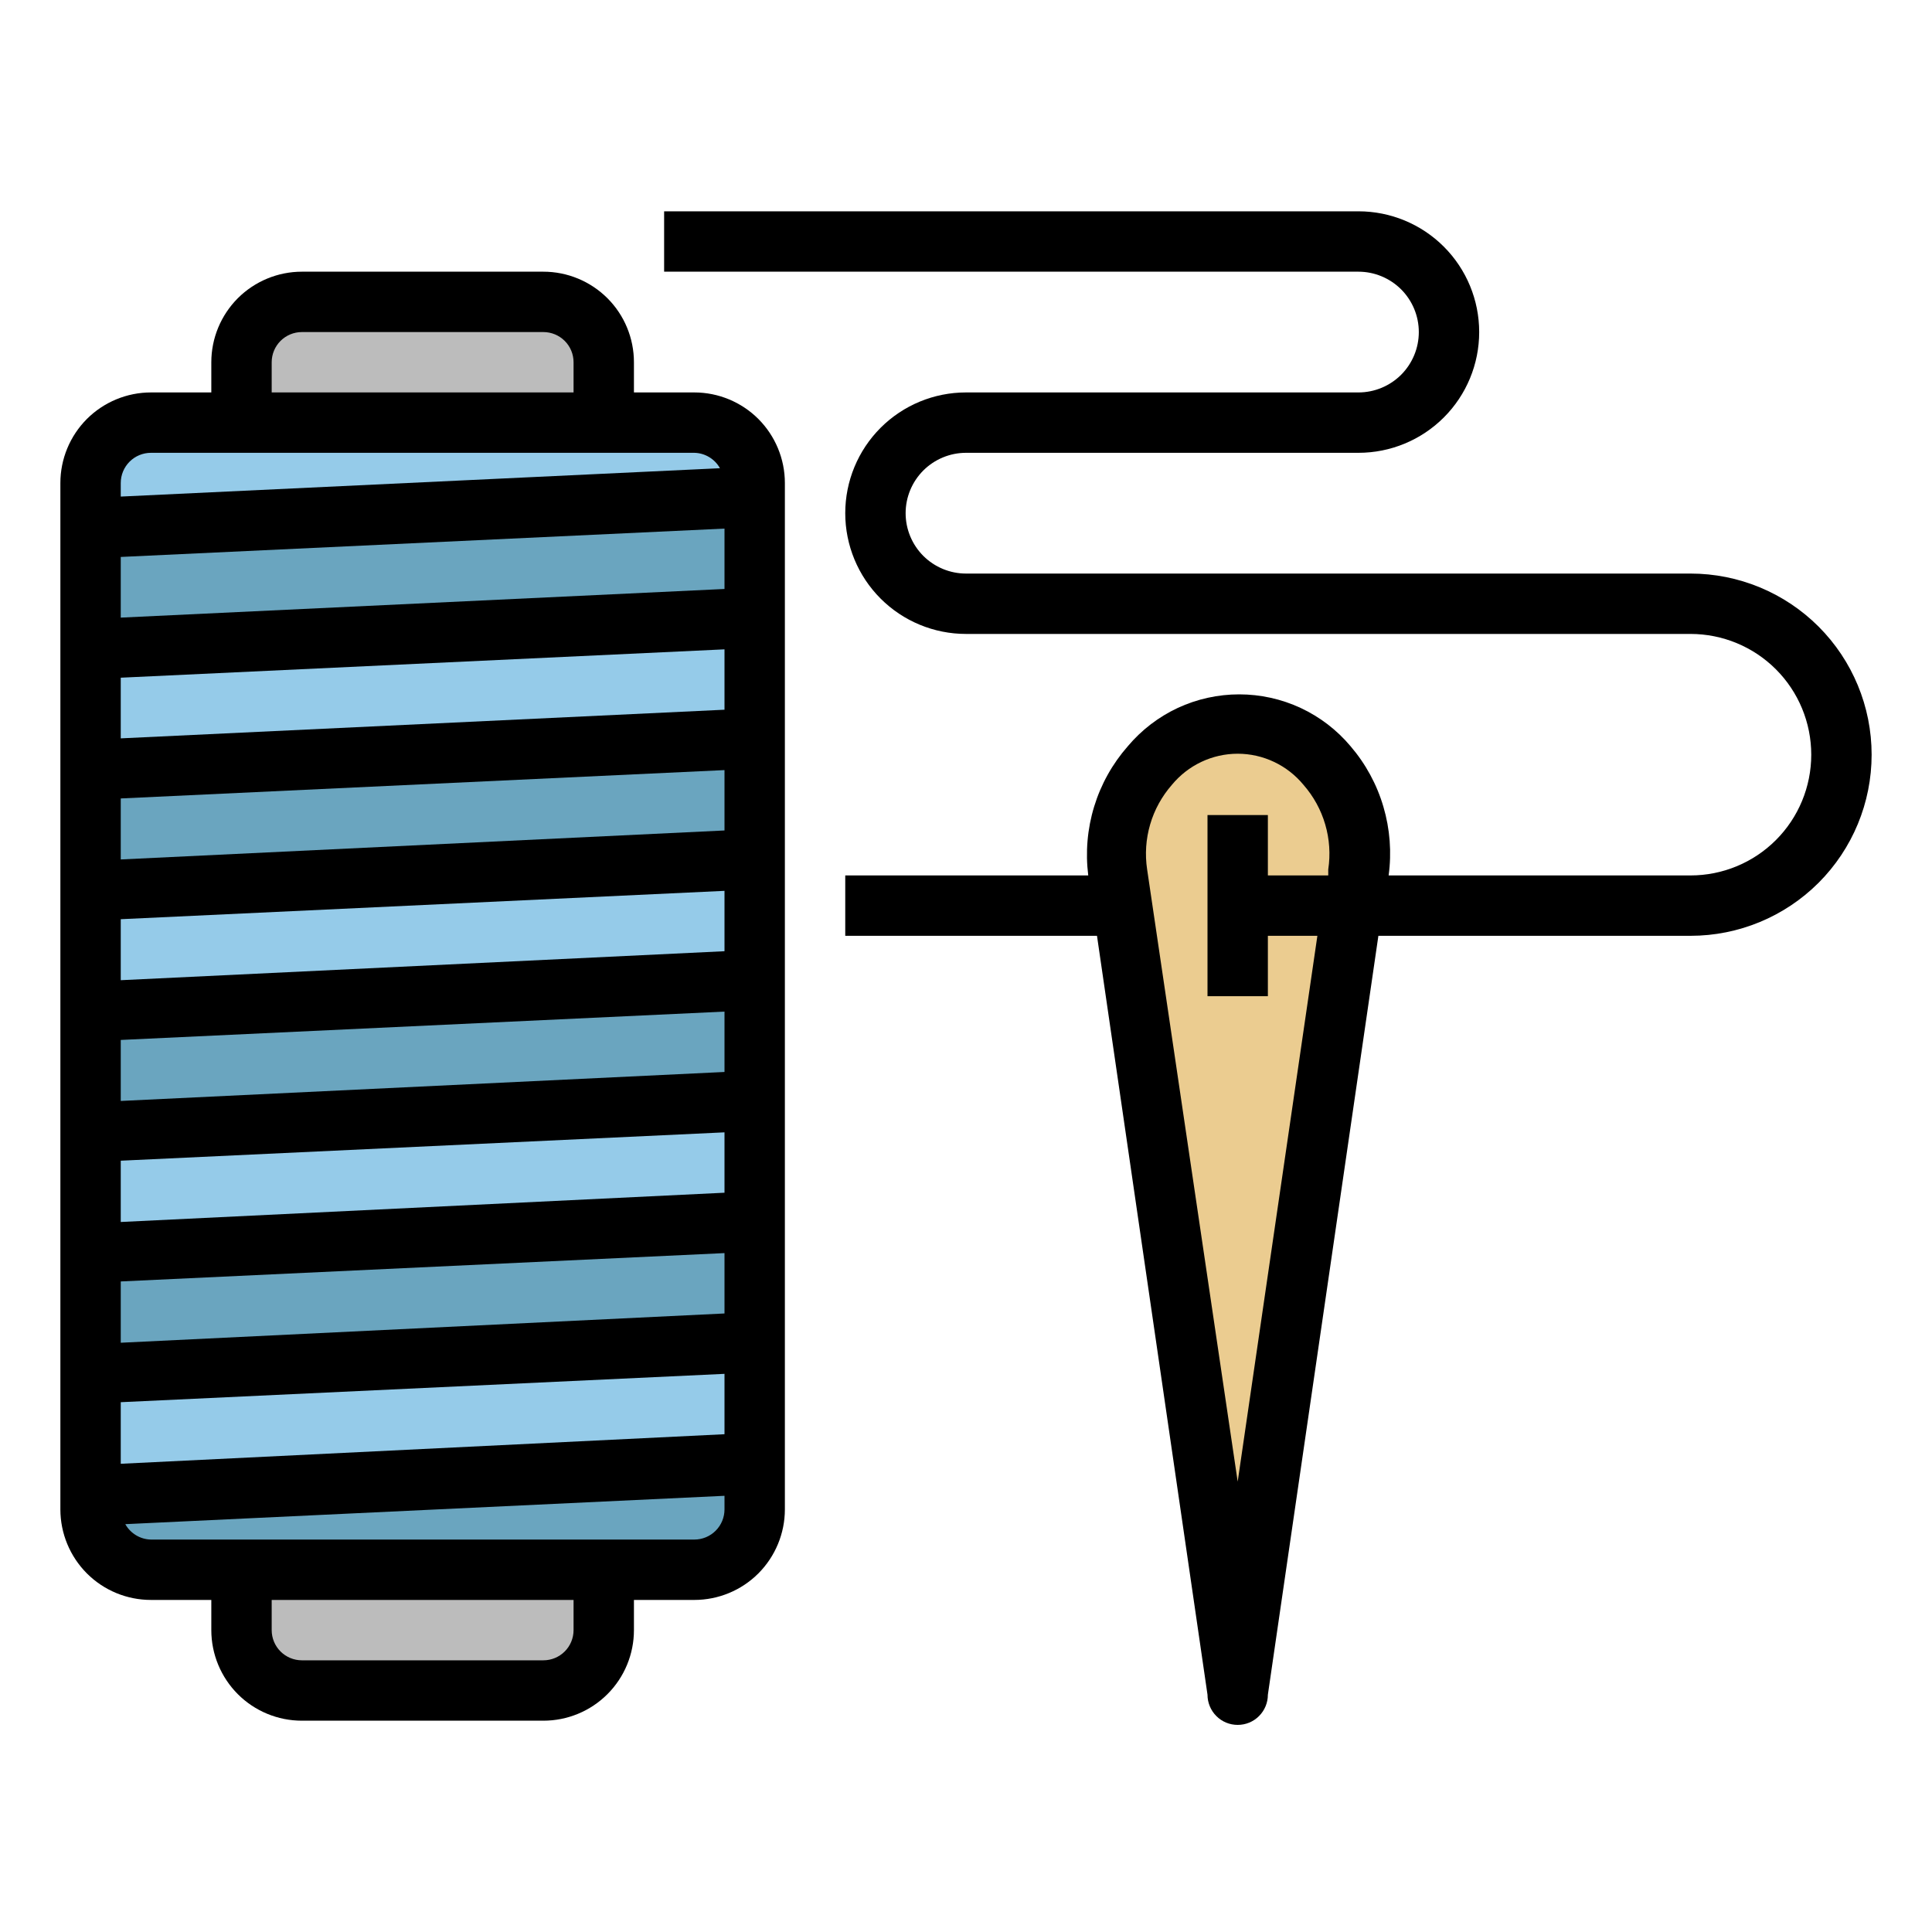
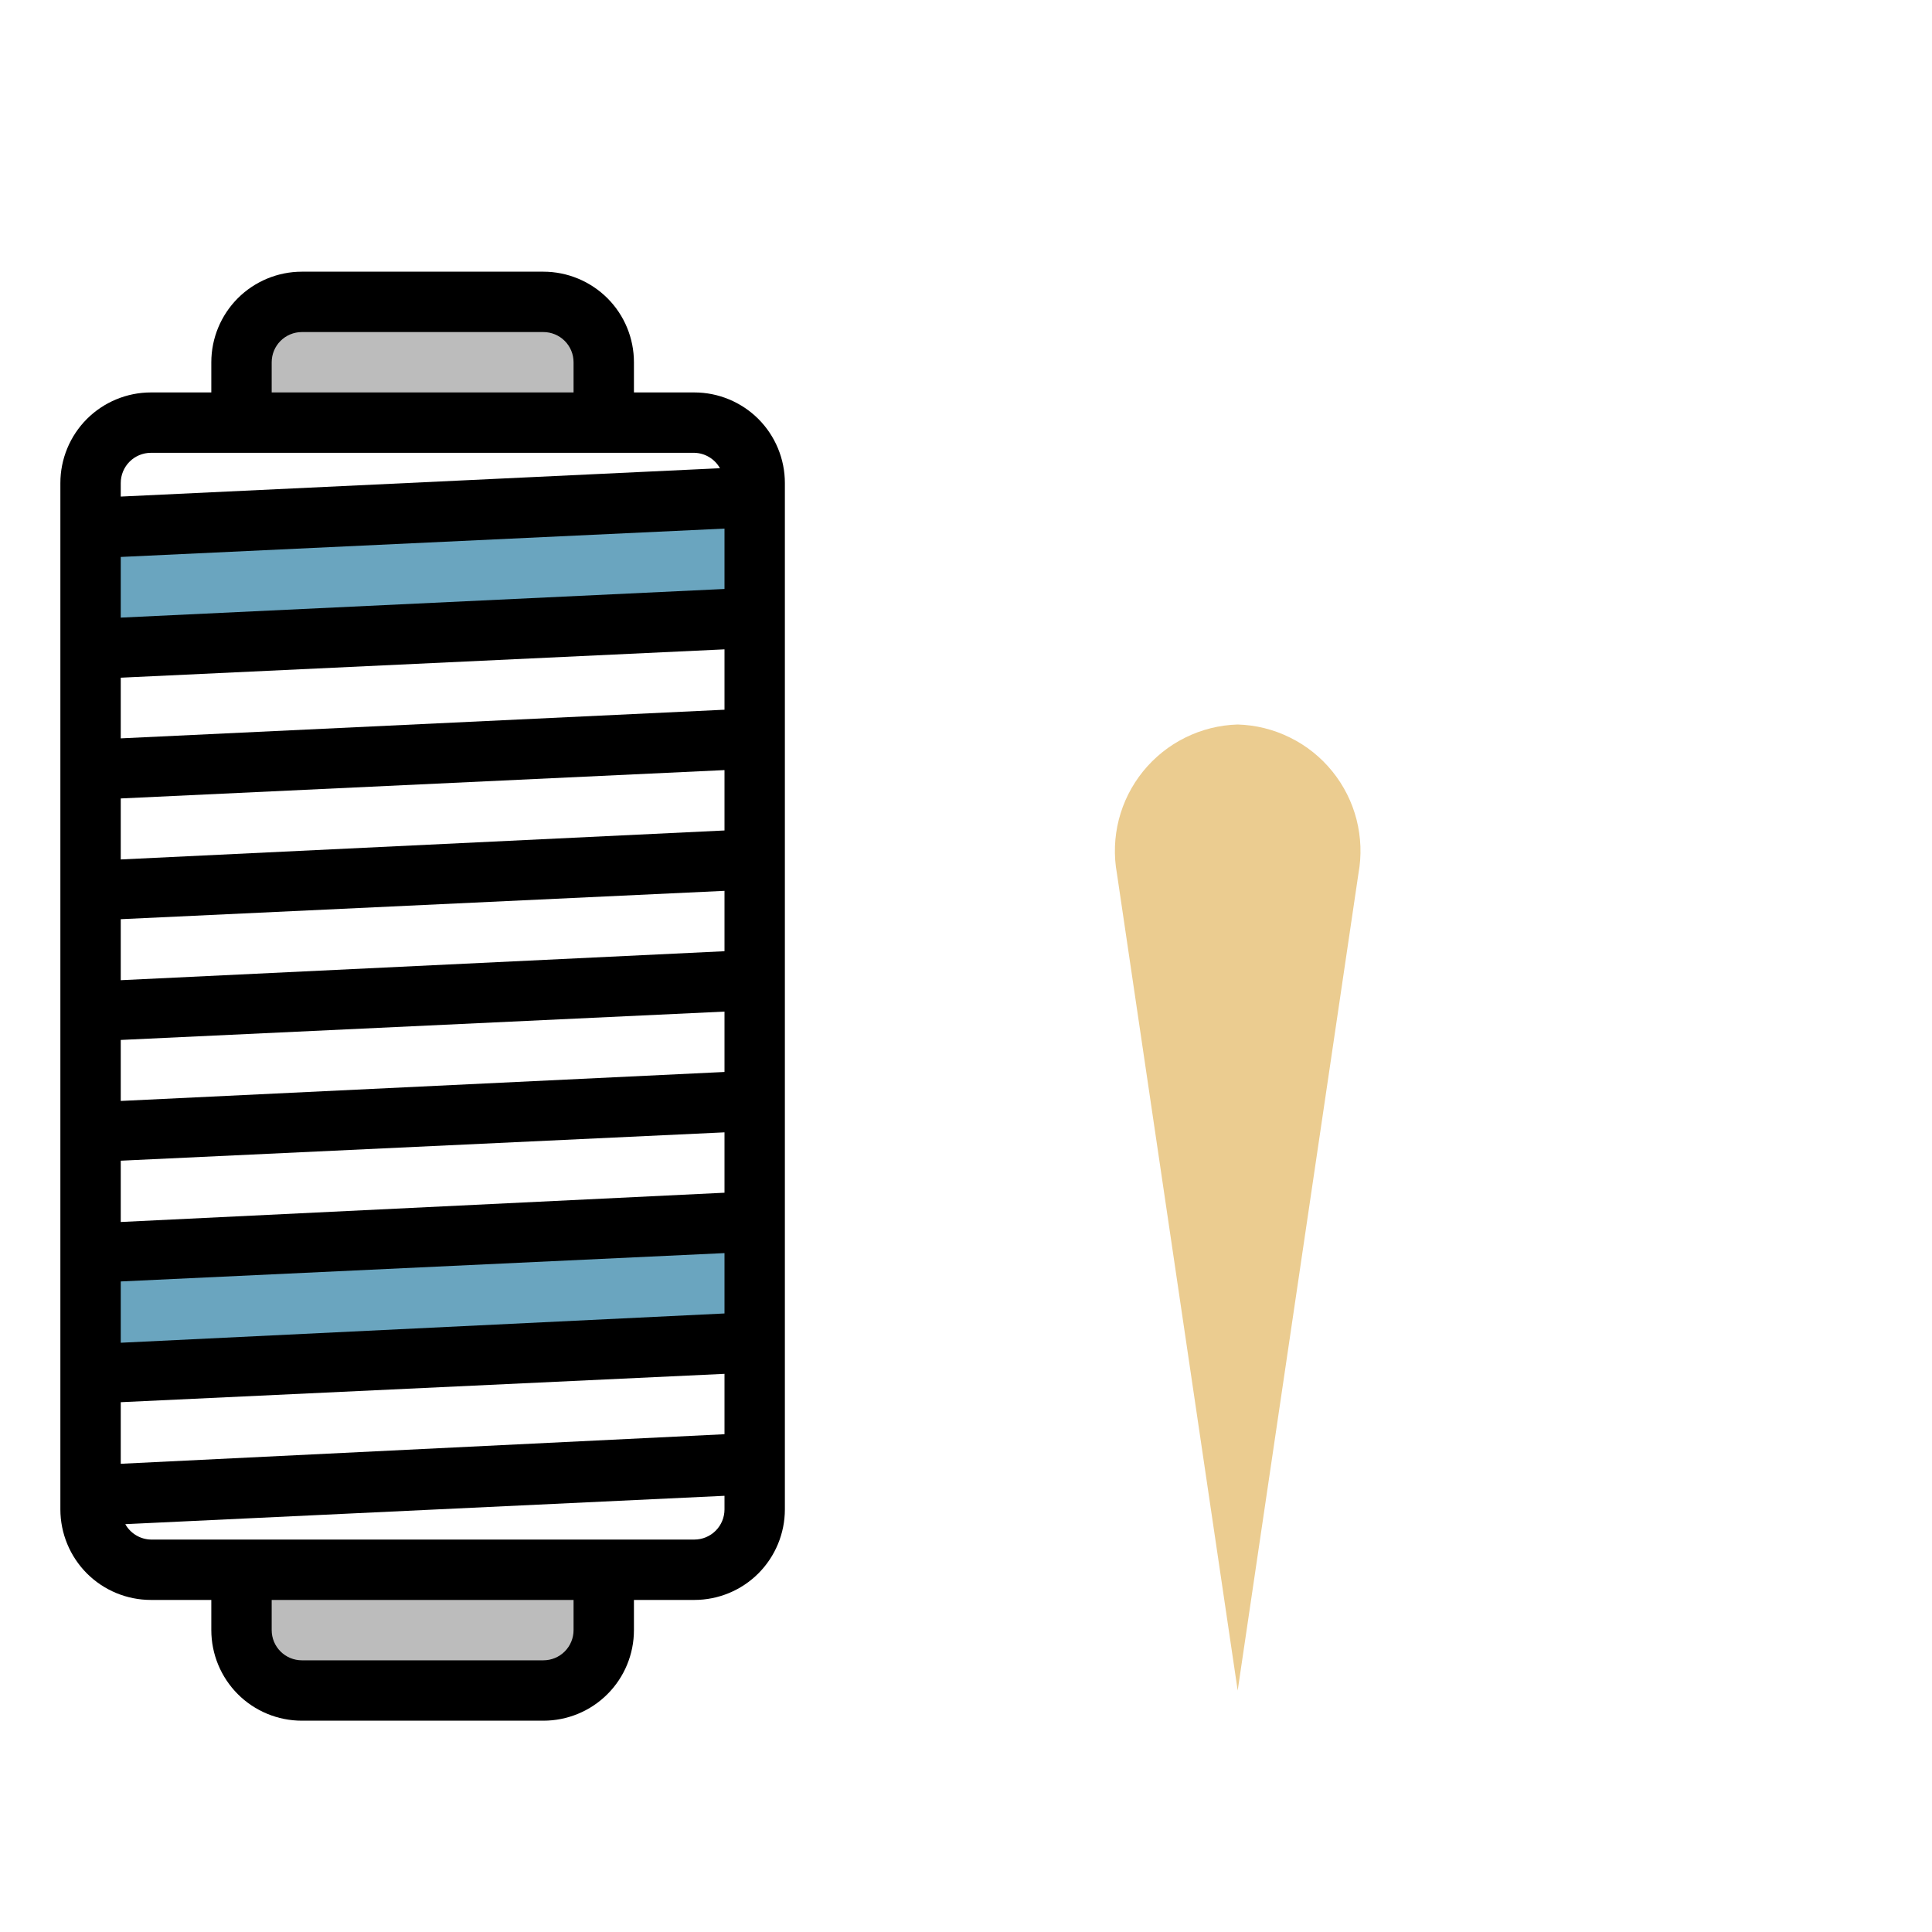
<svg xmlns="http://www.w3.org/2000/svg" width="40" height="40" viewBox="0 0 40 40" fill="none">
-   <path d="M14.375 8.75H3.125C2.435 8.75 1.875 9.31 1.875 10V31.25C1.875 31.94 2.435 32.5 3.125 32.5H14.375C15.065 32.5 15.625 31.94 15.625 31.25V10C15.625 9.31 15.065 8.75 14.375 8.75Z" fill="#95CBE9" />
  <path d="M1.875 10.935V13.441L15.625 12.791V10.285L1.875 10.935Z" fill="#6AA5BF" />
-   <path d="M1.875 15.939V18.445L15.625 17.795V15.289L1.875 15.939Z" fill="#6AA5BF" />
-   <path d="M1.875 20.947V23.447L15.625 22.797V20.297L1.875 20.947Z" fill="#6AA5BF" />
  <path d="M1.875 25.955V28.455L15.625 27.805V25.305L1.875 25.955Z" fill="#6AA5BF" />
-   <path d="M1.875 30.961L15.625 30.336V31.248C15.625 31.58 15.493 31.898 15.259 32.132C15.024 32.367 14.707 32.498 14.375 32.498H3.125C2.793 32.498 2.476 32.367 2.241 32.132C2.007 31.898 1.875 31.58 1.875 31.248V30.961Z" fill="#6AA5BF" />
  <path d="M25.625 15C26.002 15.011 26.372 15.103 26.71 15.271C27.049 15.438 27.347 15.677 27.584 15.97C27.821 16.263 27.993 16.604 28.086 16.969C28.179 17.335 28.193 17.716 28.125 18.087L25.625 35L23.125 18.087C23.057 17.716 23.071 17.335 23.164 16.969C23.257 16.604 23.429 16.263 23.666 15.97C23.904 15.677 24.201 15.438 24.54 15.271C24.878 15.103 25.248 15.011 25.625 15Z" fill="#EBCC90" />
  <path d="M5 8.75V7.5C5 7.168 5.132 6.851 5.366 6.616C5.601 6.382 5.918 6.25 6.25 6.25H11.25C11.582 6.25 11.899 6.382 12.134 6.616C12.368 6.851 12.5 7.168 12.5 7.5V8.75" fill="#BCBCBC" />
  <path d="M12.5 32.5V33.75C12.5 34.081 12.368 34.4 12.134 34.634C11.899 34.868 11.582 35 11.25 35H6.25C5.918 35 5.601 34.868 5.366 34.634C5.132 34.4 5 34.081 5 33.75V32.5" fill="#BCBCBC" />
  <path d="M3.125 33.125H4.375V33.75C4.375 34.247 4.573 34.724 4.924 35.076C5.276 35.428 5.753 35.625 6.25 35.625H11.25C11.747 35.625 12.224 35.428 12.576 35.076C12.928 34.724 13.125 34.247 13.125 33.75V33.125H14.375C14.872 33.125 15.349 32.928 15.701 32.576C16.052 32.224 16.25 31.747 16.25 31.25V10C16.25 9.503 16.052 9.026 15.701 8.674C15.349 8.323 14.872 8.125 14.375 8.125H13.125V7.5C13.125 7.003 12.928 6.526 12.576 6.174C12.224 5.823 11.747 5.625 11.25 5.625H6.25C5.753 5.625 5.276 5.823 4.924 6.174C4.573 6.526 4.375 7.003 4.375 7.5V8.125H3.125C2.628 8.125 2.151 8.323 1.799 8.674C1.448 9.026 1.25 9.503 1.25 10V31.25C1.25 31.747 1.448 32.224 1.799 32.576C2.151 32.928 2.628 33.125 3.125 33.125ZM2.5 11.531L15 10.944V12.194L2.5 12.787V11.531ZM2.5 14.031L15 13.444V14.694L2.5 15.287V14.031ZM2.5 16.531L15 15.944V17.194L2.5 17.794V16.531ZM2.5 19.031L15 18.444V19.694L2.5 20.294V19.031ZM2.5 21.531L15 20.944V22.194L2.5 22.794V21.531ZM2.5 24.031L15 23.444V24.694L2.5 25.3V24.031ZM2.5 26.531L15 25.944V27.194L2.5 27.8V26.531ZM2.5 29.031L15 28.444V29.694L2.5 30.306V29.031ZM11.875 33.75C11.875 33.916 11.809 34.075 11.692 34.192C11.575 34.309 11.416 34.375 11.25 34.375H6.25C6.084 34.375 5.925 34.309 5.808 34.192C5.691 34.075 5.625 33.916 5.625 33.75V33.125H11.875V33.75ZM14.375 31.875H3.125C3.016 31.873 2.91 31.842 2.817 31.786C2.724 31.73 2.647 31.651 2.594 31.556L15 30.969V31.25C15 31.416 14.934 31.575 14.817 31.692C14.7 31.809 14.541 31.875 14.375 31.875ZM5.625 7.5C5.625 7.334 5.691 7.175 5.808 7.058C5.925 6.941 6.084 6.875 6.25 6.875H11.25C11.416 6.875 11.575 6.941 11.692 7.058C11.809 7.175 11.875 7.334 11.875 7.5V8.125H5.625V7.5ZM3.125 9.375H14.375C14.484 9.377 14.59 9.408 14.683 9.464C14.776 9.52 14.853 9.599 14.906 9.694L2.5 10.281V10C2.5 9.834 2.566 9.675 2.683 9.558C2.8 9.441 2.959 9.375 3.125 9.375Z" fill="black" />
-   <path d="M35 11.875H20C19.669 11.875 19.351 11.743 19.116 11.509C18.882 11.274 18.75 10.957 18.75 10.625C18.75 10.293 18.882 9.976 19.116 9.741C19.351 9.507 19.669 9.375 20 9.375H28.125C28.788 9.375 29.424 9.112 29.893 8.643C30.362 8.174 30.625 7.538 30.625 6.875C30.625 6.212 30.362 5.576 29.893 5.107C29.424 4.638 28.788 4.375 28.125 4.375H13.75V5.625H28.125C28.456 5.625 28.774 5.757 29.009 5.991C29.243 6.226 29.375 6.543 29.375 6.875C29.375 7.207 29.243 7.524 29.009 7.759C28.774 7.993 28.456 8.125 28.125 8.125H20C19.337 8.125 18.701 8.388 18.232 8.857C17.763 9.326 17.5 9.962 17.5 10.625C17.5 11.288 17.763 11.924 18.232 12.393C18.701 12.862 19.337 13.125 20 13.125H35C35.663 13.125 36.299 13.388 36.768 13.857C37.237 14.326 37.5 14.962 37.5 15.625C37.5 16.288 37.237 16.924 36.768 17.393C36.299 17.862 35.663 18.125 35 18.125H28.75C28.815 17.649 28.778 17.164 28.642 16.703C28.507 16.242 28.275 15.815 27.962 15.45C27.68 15.114 27.327 14.843 26.928 14.657C26.53 14.472 26.096 14.376 25.656 14.376C25.217 14.376 24.782 14.472 24.384 14.657C23.986 14.843 23.633 15.114 23.35 15.45C23.032 15.812 22.794 16.238 22.653 16.7C22.512 17.161 22.471 17.647 22.531 18.125H17.5V19.375H22.712L25 35.087C25 35.253 25.066 35.412 25.183 35.529C25.3 35.647 25.459 35.712 25.625 35.712C25.791 35.712 25.95 35.647 26.067 35.529C26.184 35.412 26.25 35.253 26.25 35.087L28.538 19.375H35C35.995 19.375 36.948 18.98 37.652 18.277C38.355 17.573 38.75 16.62 38.75 15.625C38.75 14.63 38.355 13.677 37.652 12.973C36.948 12.27 35.995 11.875 35 11.875ZM25.625 30.675L23.75 18C23.703 17.689 23.724 17.371 23.813 17.068C23.901 16.766 24.055 16.487 24.262 16.25C24.428 16.049 24.636 15.886 24.871 15.775C25.107 15.663 25.364 15.605 25.625 15.605C25.886 15.605 26.143 15.663 26.379 15.775C26.614 15.886 26.822 16.049 26.988 16.25C27.195 16.487 27.349 16.766 27.437 17.068C27.526 17.371 27.547 17.689 27.5 18V18.125H26.25V16.875H25V20.625H26.25V19.375H27.275L25.625 30.675Z" fill="black" />
</svg>